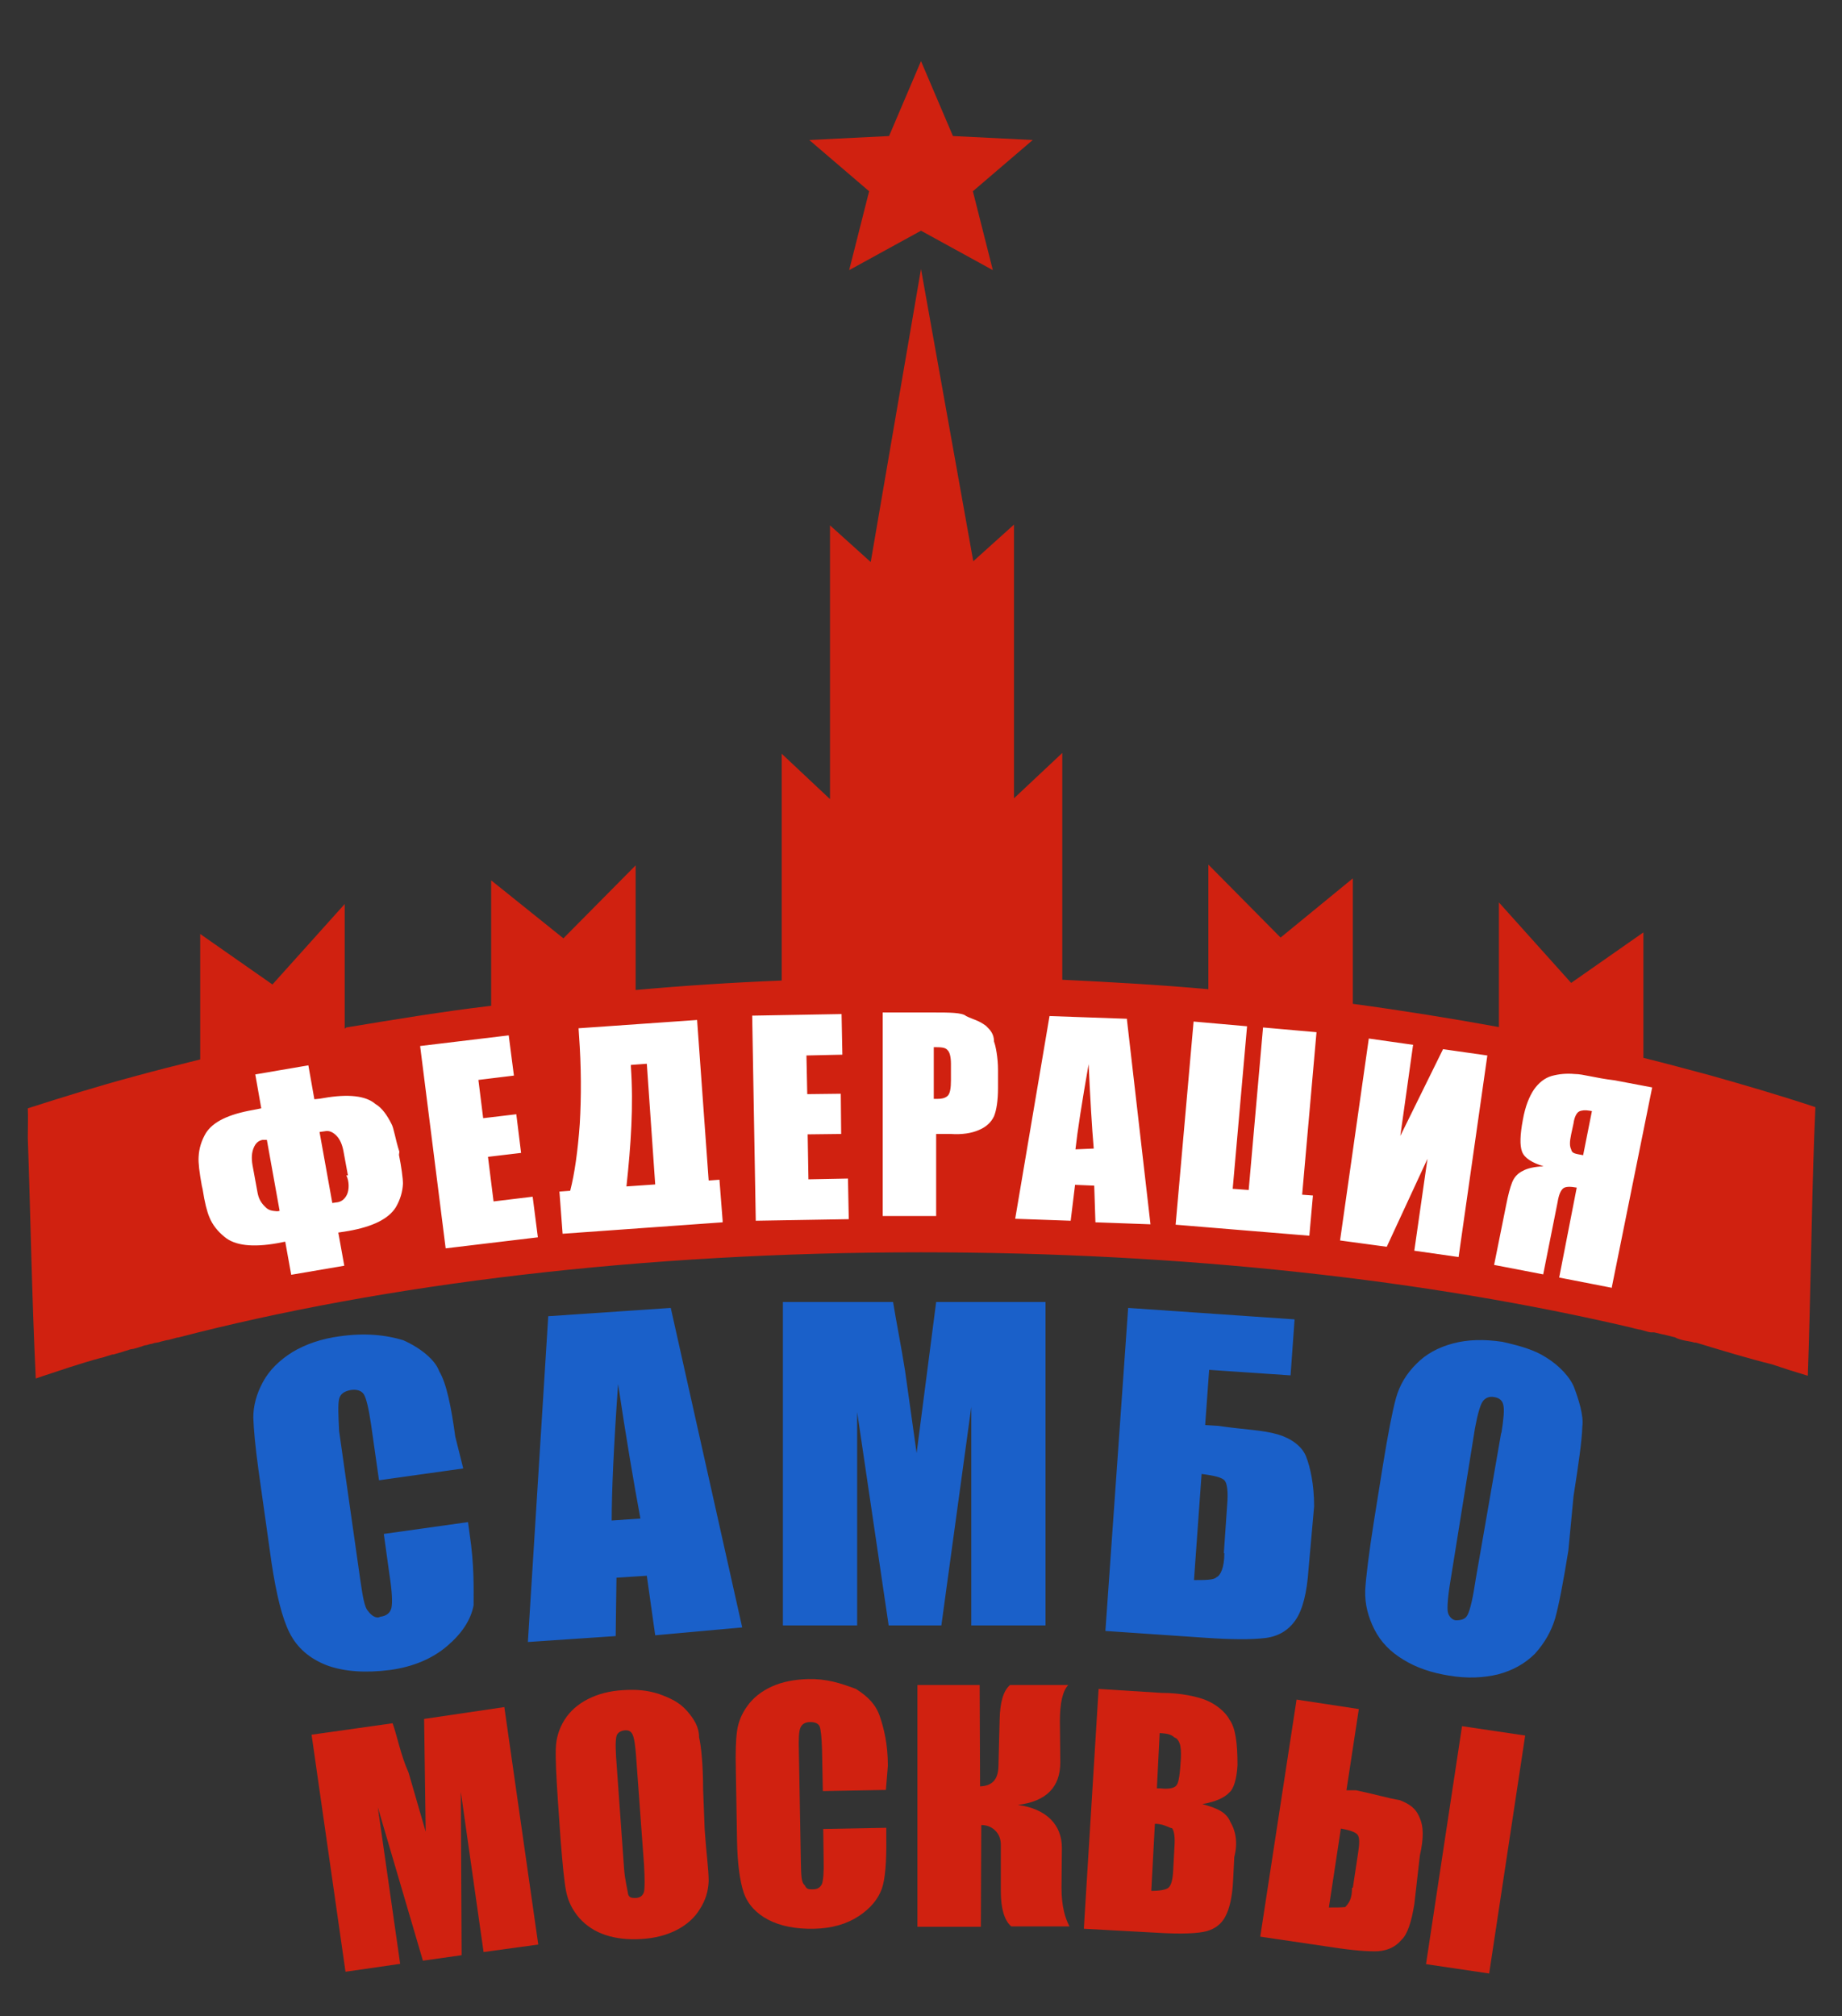
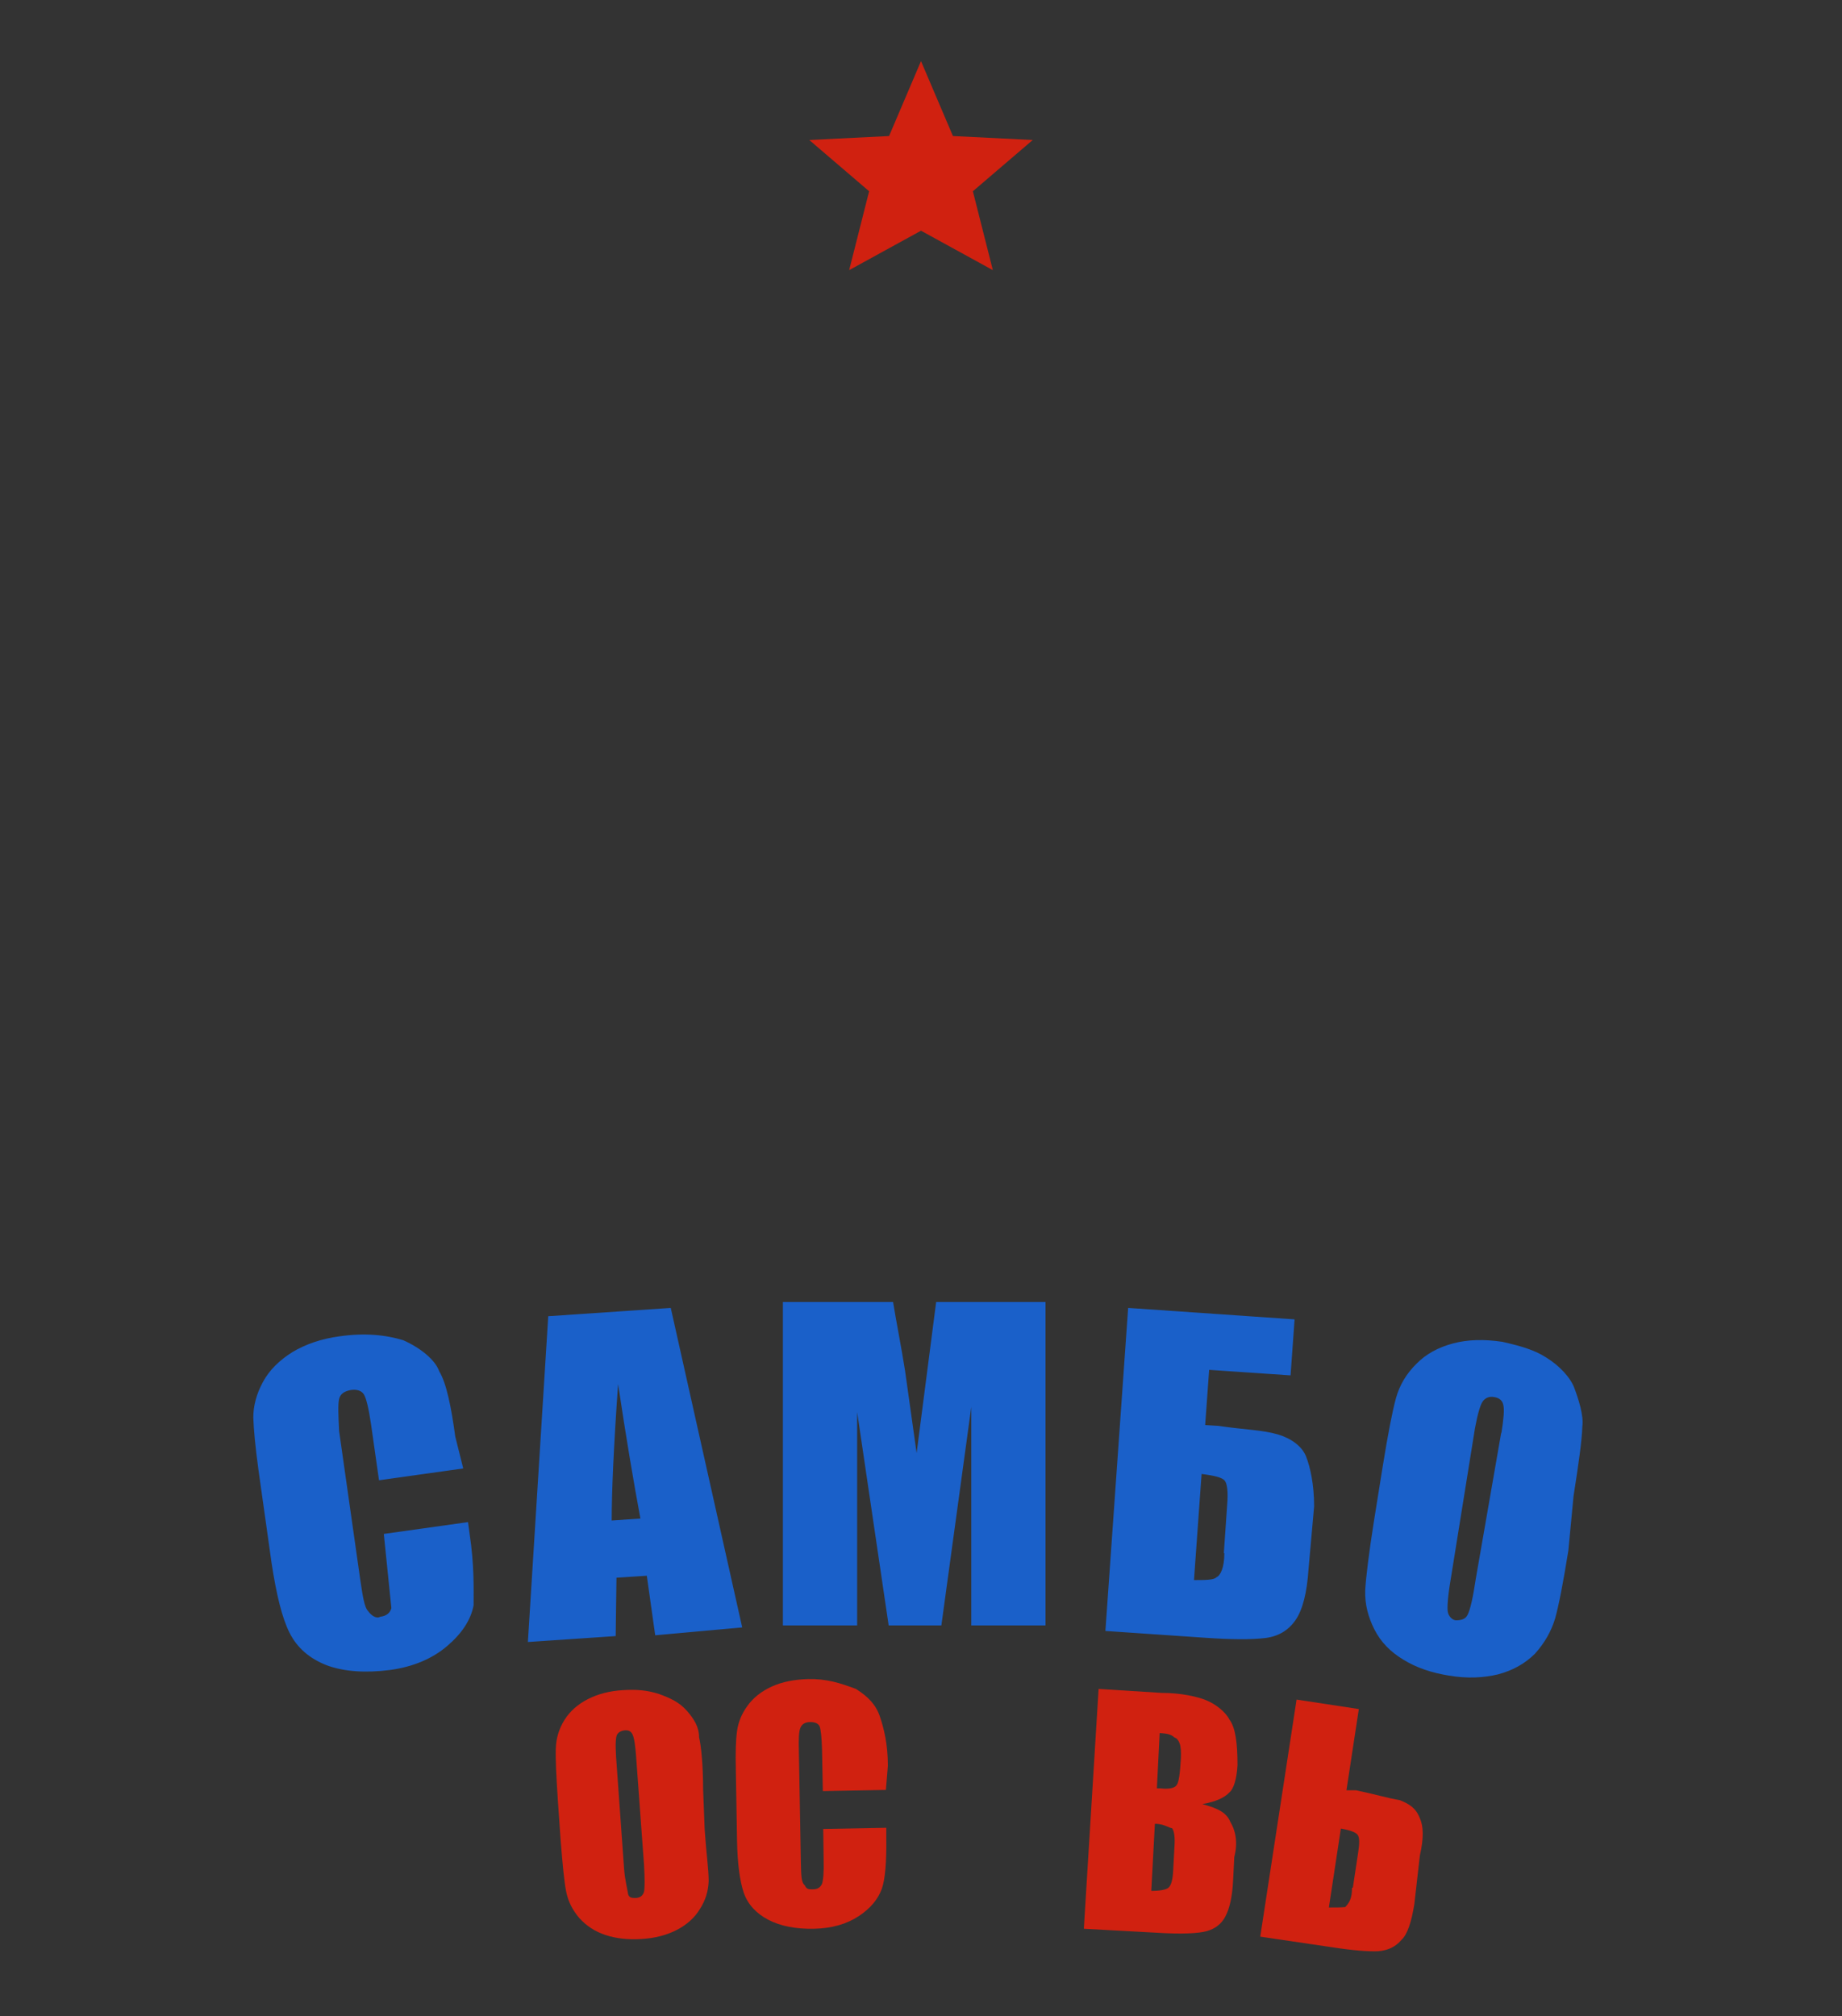
<svg xmlns="http://www.w3.org/2000/svg" width="74" height="81" viewBox="0 0 74 81" fill="none">
  <rect x="0" y="0" width="74" height="81" fill="#333333" stroke="none" />
-   <path d="M18.61 58.99L15.226 59.465L14.906 57.215C14.81 56.566 14.713 56.169 14.617 56.011C14.521 55.868 14.345 55.805 14.104 55.837C13.832 55.884 13.671 55.995 13.623 56.201C13.575 56.407 13.591 56.835 13.623 57.485L14.473 63.458C14.569 64.092 14.633 64.567 14.793 64.726C14.906 64.884 15.114 65.043 15.274 64.948C15.531 64.916 15.675 64.789 15.723 64.599C15.772 64.393 15.755 63.95 15.643 63.236L15.419 61.62L18.802 61.145L18.866 61.62C19.058 62.888 19.026 63.839 19.026 64.488C18.914 65.075 18.561 65.613 17.968 66.12C17.375 66.627 16.605 66.96 15.659 67.087C14.665 67.214 13.816 67.15 13.126 66.897C12.437 66.627 11.94 66.2 11.635 65.597C11.33 64.995 11.106 64.06 10.913 62.809L10.384 59.053C10.256 58.118 10.192 57.421 10.176 56.946C10.176 56.471 10.304 55.995 10.561 55.52C10.817 55.044 11.218 54.648 11.747 54.316C12.276 53.999 12.918 53.777 13.639 53.682C14.633 53.539 15.483 53.618 16.204 53.84C16.91 54.157 17.487 54.633 17.648 55.092C17.936 55.567 18.128 56.518 18.289 57.706L18.61 58.99ZM26.947 52.541L29.817 65.376L26.322 65.692L25.985 63.3L24.766 63.379L24.734 65.724L21.207 65.962L22.025 52.874L26.947 52.541ZM25.728 61.002C25.456 59.545 25.151 57.738 24.831 55.599C24.654 58.103 24.574 59.925 24.574 61.081L25.728 61.002ZM42.002 52.303V65.296H39.02V56.518L37.818 65.296H35.701L34.435 56.724V65.296H31.452V52.303H35.878C36.006 53.096 36.198 54.046 36.359 55.06L36.824 58.372L37.609 52.303H42.002ZM52.569 63.031C52.505 63.997 52.328 64.678 52.04 65.09C51.751 65.502 51.35 65.74 50.821 65.803C50.292 65.867 49.474 65.867 48.352 65.787L44.408 65.518L45.322 52.541L52.008 53.001L51.847 55.251L48.576 55.029L48.416 57.247L48.945 57.279C50.003 57.437 50.709 57.437 51.35 57.627C51.879 57.786 52.312 58.103 52.472 58.515C52.633 58.927 52.793 59.624 52.793 60.511L52.569 63.031ZM49.169 62.349L49.298 60.479C49.346 59.925 49.298 59.592 49.202 59.481C49.105 59.354 48.785 59.275 48.272 59.212L47.967 63.474C48.4 63.474 48.769 63.474 48.865 63.363C49.025 63.3 49.186 62.983 49.186 62.397H49.169V62.349ZM63.007 62.286C62.798 63.585 62.622 64.488 62.477 65.011C62.317 65.534 62.061 65.993 61.66 66.437C61.259 66.833 60.778 67.103 60.185 67.261C59.591 67.404 58.934 67.435 58.197 67.309C57.507 67.198 56.898 66.992 56.385 66.675C55.856 66.358 55.471 65.962 55.214 65.455C54.958 64.948 54.829 64.441 54.845 63.886C54.877 63.347 54.99 62.413 55.198 61.097L55.551 58.895C55.759 57.611 55.936 56.692 56.08 56.169C56.224 55.647 56.497 55.187 56.898 54.791C57.282 54.395 57.78 54.126 58.373 53.967C58.966 53.809 59.623 53.793 60.361 53.904C61.05 54.062 61.644 54.221 62.125 54.538C62.638 54.854 63.087 55.33 63.247 55.758C63.407 56.185 63.632 56.867 63.568 57.31C63.552 57.849 63.423 58.784 63.215 60.099L63.007 62.286ZM60.313 57.596C60.409 56.993 60.441 56.613 60.393 56.439C60.361 56.265 60.233 56.154 60.024 56.122C59.848 56.09 59.704 56.138 59.591 56.265C59.479 56.391 59.367 56.772 59.255 57.374L58.293 63.363C58.164 64.108 58.132 64.583 58.164 64.758C58.197 64.916 58.325 65.075 58.485 65.09C58.709 65.09 58.886 65.043 58.966 64.853C59.062 64.662 59.175 64.187 59.287 63.427L60.313 57.532V57.596Z" fill="#1A60C9" />
-   <path d="M13.848 41.323V36.316L10.945 39.548L8.043 37.52V42.559C7.145 42.781 6.264 43.002 5.398 43.24C3.923 43.636 2.496 44.08 1.117 44.523C1.133 44.84 1.117 45.316 1.117 45.712C1.229 48.881 1.277 52.05 1.437 55.377C1.886 55.219 2.351 55.076 2.816 54.918C3.217 54.791 3.618 54.664 4.035 54.553L4.163 54.522L4.259 54.49L4.516 54.411H4.532H4.548H4.564L4.885 54.316L4.981 54.284L5.045 54.268L5.237 54.205L5.334 54.189H5.35L5.526 54.141L5.622 54.11L5.718 54.078L5.815 54.046L5.911 54.031L6.007 53.999L6.103 53.983L6.199 53.951L6.296 53.935L6.376 53.92H6.392L6.424 53.904L6.68 53.84L6.777 53.825L6.953 53.777L7.129 53.729H7.161C15.451 51.575 25.776 50.307 37 50.307C47.566 50.307 57.363 51.416 65.54 53.333L65.652 53.365L65.861 53.413H65.876H65.892L66.005 53.444L66.117 53.476L66.229 53.508L66.325 53.523H66.341H66.454L66.79 53.603H66.806L67.255 53.714H67.271C67.56 53.872 67.913 53.872 68.073 53.935H68.089H68.121H68.137C69.179 54.252 70.222 54.569 71.184 54.807C71.649 54.965 72.146 55.124 72.627 55.266C72.739 52.066 72.771 48.849 72.883 45.648C72.899 45.252 72.915 44.856 72.931 44.476C71.552 44.016 70.141 43.604 68.682 43.192C67.8 42.955 66.919 42.717 66.021 42.495V37.456L63.119 39.485L60.217 36.252V41.259C58.309 40.911 56.337 40.594 54.348 40.325V35.286L51.446 37.663L48.544 34.731V39.738C46.62 39.564 44.664 39.453 42.676 39.358V30.247L40.736 32.069V21.073L39.1 22.546L37 10.805L34.98 22.578L33.344 21.104V32.101L31.404 30.279V39.39C29.416 39.469 27.46 39.596 25.536 39.77V34.763L22.634 37.694L19.732 35.365V40.404C17.728 40.641 15.836 40.958 13.912 41.275L13.848 41.323Z" fill="#D02110" />
+   <path d="M18.61 58.99L15.226 59.465L14.906 57.215C14.81 56.566 14.713 56.169 14.617 56.011C14.521 55.868 14.345 55.805 14.104 55.837C13.832 55.884 13.671 55.995 13.623 56.201C13.575 56.407 13.591 56.835 13.623 57.485L14.473 63.458C14.569 64.092 14.633 64.567 14.793 64.726C14.906 64.884 15.114 65.043 15.274 64.948C15.531 64.916 15.675 64.789 15.723 64.599L15.419 61.62L18.802 61.145L18.866 61.62C19.058 62.888 19.026 63.839 19.026 64.488C18.914 65.075 18.561 65.613 17.968 66.12C17.375 66.627 16.605 66.96 15.659 67.087C14.665 67.214 13.816 67.15 13.126 66.897C12.437 66.627 11.94 66.2 11.635 65.597C11.33 64.995 11.106 64.06 10.913 62.809L10.384 59.053C10.256 58.118 10.192 57.421 10.176 56.946C10.176 56.471 10.304 55.995 10.561 55.52C10.817 55.044 11.218 54.648 11.747 54.316C12.276 53.999 12.918 53.777 13.639 53.682C14.633 53.539 15.483 53.618 16.204 53.84C16.91 54.157 17.487 54.633 17.648 55.092C17.936 55.567 18.128 56.518 18.289 57.706L18.61 58.99ZM26.947 52.541L29.817 65.376L26.322 65.692L25.985 63.3L24.766 63.379L24.734 65.724L21.207 65.962L22.025 52.874L26.947 52.541ZM25.728 61.002C25.456 59.545 25.151 57.738 24.831 55.599C24.654 58.103 24.574 59.925 24.574 61.081L25.728 61.002ZM42.002 52.303V65.296H39.02V56.518L37.818 65.296H35.701L34.435 56.724V65.296H31.452V52.303H35.878C36.006 53.096 36.198 54.046 36.359 55.06L36.824 58.372L37.609 52.303H42.002ZM52.569 63.031C52.505 63.997 52.328 64.678 52.04 65.09C51.751 65.502 51.35 65.74 50.821 65.803C50.292 65.867 49.474 65.867 48.352 65.787L44.408 65.518L45.322 52.541L52.008 53.001L51.847 55.251L48.576 55.029L48.416 57.247L48.945 57.279C50.003 57.437 50.709 57.437 51.35 57.627C51.879 57.786 52.312 58.103 52.472 58.515C52.633 58.927 52.793 59.624 52.793 60.511L52.569 63.031ZM49.169 62.349L49.298 60.479C49.346 59.925 49.298 59.592 49.202 59.481C49.105 59.354 48.785 59.275 48.272 59.212L47.967 63.474C48.4 63.474 48.769 63.474 48.865 63.363C49.025 63.3 49.186 62.983 49.186 62.397H49.169V62.349ZM63.007 62.286C62.798 63.585 62.622 64.488 62.477 65.011C62.317 65.534 62.061 65.993 61.66 66.437C61.259 66.833 60.778 67.103 60.185 67.261C59.591 67.404 58.934 67.435 58.197 67.309C57.507 67.198 56.898 66.992 56.385 66.675C55.856 66.358 55.471 65.962 55.214 65.455C54.958 64.948 54.829 64.441 54.845 63.886C54.877 63.347 54.99 62.413 55.198 61.097L55.551 58.895C55.759 57.611 55.936 56.692 56.08 56.169C56.224 55.647 56.497 55.187 56.898 54.791C57.282 54.395 57.78 54.126 58.373 53.967C58.966 53.809 59.623 53.793 60.361 53.904C61.05 54.062 61.644 54.221 62.125 54.538C62.638 54.854 63.087 55.33 63.247 55.758C63.407 56.185 63.632 56.867 63.568 57.31C63.552 57.849 63.423 58.784 63.215 60.099L63.007 62.286ZM60.313 57.596C60.409 56.993 60.441 56.613 60.393 56.439C60.361 56.265 60.233 56.154 60.024 56.122C59.848 56.09 59.704 56.138 59.591 56.265C59.479 56.391 59.367 56.772 59.255 57.374L58.293 63.363C58.164 64.108 58.132 64.583 58.164 64.758C58.197 64.916 58.325 65.075 58.485 65.09C58.709 65.09 58.886 65.043 58.966 64.853C59.062 64.662 59.175 64.187 59.287 63.427L60.313 57.532V57.596Z" fill="#1A60C9" />
  <path d="M37 2.455L38.283 5.465L41.489 5.624L39.084 7.683L39.886 10.852L37 9.268L34.114 10.852L34.916 7.683L32.511 5.624L35.717 5.465L37 2.455Z" fill="#D02110" />
-   <path d="M16.028 46.393C16.124 46.868 16.188 47.344 16.188 47.55C16.172 47.882 16.076 48.199 15.9 48.5C15.611 48.96 14.986 49.277 13.992 49.451L13.591 49.514L13.831 50.846L11.699 51.21L11.459 49.879L11.138 49.942C10.144 50.117 9.438 50.037 9.021 49.689C8.749 49.467 8.54 49.213 8.412 48.897C8.316 48.675 8.22 48.294 8.14 47.772L8.107 47.629C8.011 47.106 7.963 46.71 7.979 46.472C7.995 46.139 8.091 45.823 8.268 45.522C8.556 45.062 9.182 44.761 10.176 44.587C10.256 44.571 10.352 44.555 10.496 44.523L10.256 43.161L12.388 42.796L12.629 44.159C12.805 44.143 12.934 44.127 12.998 44.111C13.992 43.937 14.697 44.016 15.082 44.349C15.355 44.507 15.563 44.824 15.723 45.141C15.82 45.3 15.884 45.775 16.044 46.266L16.028 46.393ZM13.992 47.296L13.799 46.25C13.751 45.981 13.655 45.759 13.511 45.617C13.367 45.474 13.222 45.411 13.062 45.442L12.837 45.474L13.35 48.326L13.575 48.294C13.735 48.263 13.864 48.152 13.944 47.977C14.024 47.803 14.04 47.455 13.912 47.217H13.992V47.296ZM11.234 48.643L10.721 45.791H10.545C10.384 45.823 10.272 45.918 10.192 46.108C10.112 46.298 10.096 46.52 10.144 46.805L10.336 47.851C10.384 48.168 10.496 48.326 10.657 48.484C10.801 48.643 10.977 48.643 11.138 48.659L11.234 48.643ZM16.878 42.02L20.437 41.592L20.646 43.208L19.219 43.382L19.411 44.919L20.742 44.761L20.934 46.314L19.604 46.472L19.828 48.263L21.399 48.073L21.608 49.705L17.904 50.148L16.878 42.02ZM29.031 49.102L22.602 49.562L22.474 47.867L22.907 47.835C23.083 47.154 23.211 46.25 23.291 45.157C23.355 44.064 23.355 42.859 23.259 41.56L23.243 41.307L28.005 40.974L28.47 47.423L28.903 47.391L29.031 49.039V49.102ZM26.322 47.581L25.985 42.733L25.344 42.78V42.844C25.456 44.428 25.344 46.013 25.167 47.661L26.322 47.581ZM30.218 40.8L33.809 40.736L33.841 42.368L32.398 42.4L32.43 43.953L33.777 43.937L33.793 45.553L32.447 45.569L32.478 47.375L34.066 47.344L34.098 48.976L30.362 49.039L30.218 40.8V40.863V40.8ZM35.365 40.673H37.529C38.122 40.673 38.651 40.673 38.812 40.816C39.133 40.974 39.293 40.974 39.614 41.212C39.774 41.37 39.934 41.529 39.934 41.845C39.998 42.004 40.094 42.479 40.094 42.986V43.699C40.094 44.222 40.03 44.602 39.934 44.84C39.822 45.078 39.63 45.268 39.325 45.395C39.036 45.522 38.651 45.585 38.187 45.553H37.609V48.849H35.461V40.673H35.365ZM37.513 42.067V44.143C37.577 44.143 37.673 44.143 37.673 44.143C37.866 44.143 38.01 44.096 38.09 44C38.17 43.905 38.203 43.699 38.203 43.398V42.733C38.203 42.463 38.154 42.273 38.074 42.194C37.978 42.067 37.802 42.067 37.481 42.067H37.513ZM45.273 40.958L46.219 49.182L44.007 49.102L43.959 47.629L43.189 47.597L43.013 49.039L40.784 48.96L42.163 40.816L45.273 40.926V40.958ZM43.943 46.187C43.862 45.252 43.798 44.111 43.734 42.749C43.462 44.301 43.285 45.442 43.205 46.171L43.943 46.139V46.187ZM52.601 49.641L47.229 49.198L47.951 41.037L50.099 41.227L49.522 47.756L50.164 47.803L50.741 41.275L52.889 41.465L52.312 47.993L52.745 48.025L52.601 49.641ZM58.597 50.497L56.818 50.243L57.347 46.551L55.711 50.085L53.835 49.831L54.99 41.719L56.769 41.972L56.256 45.632L57.972 42.147L59.752 42.4L58.597 50.497ZM64.754 51.733L62.638 51.321L63.343 47.708C63.087 47.661 62.894 47.661 62.798 47.74C62.702 47.819 62.622 47.993 62.574 48.294L61.996 51.194L60.024 50.814L60.505 48.421C60.585 48.009 60.666 47.708 60.746 47.502C60.826 47.296 60.97 47.138 61.163 47.043C61.355 46.932 61.644 46.868 62.012 46.852C61.547 46.71 61.243 46.52 61.147 46.266C61.05 46.013 61.066 45.585 61.179 44.983C61.275 44.444 61.435 44.048 61.628 43.763C61.82 43.493 62.06 43.303 62.333 43.224C62.622 43.145 62.926 43.113 63.263 43.145C63.6 43.145 64.065 43.303 64.866 43.398L66.374 43.684L64.754 51.701V51.733ZM63.6 46.409L63.953 44.634L63.856 44.618C63.68 44.587 63.536 44.602 63.439 44.65C63.343 44.698 63.247 44.872 63.215 45.125L63.119 45.569C63.055 45.87 63.055 46.044 63.119 46.171C63.151 46.346 63.295 46.346 63.616 46.409H63.6Z" fill="white" />
-   <path d="M61.272 69.719L58.735 69.343L57.288 78.903L59.825 79.278L61.272 69.719Z" fill="#D02110" />
  <path d="M54.349 75.833L54.557 74.455C54.621 74.059 54.621 73.805 54.541 73.71C54.477 73.615 54.252 73.52 53.867 73.457L53.386 76.626C53.707 76.626 53.867 76.626 54.044 76.61C54.188 76.451 54.316 76.293 54.316 75.833H54.349ZM56.818 76.499C56.705 77.196 56.545 77.703 56.305 77.925C56.064 78.21 55.759 78.353 55.359 78.384C54.974 78.4 54.349 78.353 53.531 78.226L50.629 77.798L52.088 68.275L54.589 68.655L54.092 71.919H54.477C55.246 72.078 55.759 72.236 56.24 72.316C56.625 72.474 56.882 72.632 57.042 73.044C57.186 73.361 57.203 73.837 57.042 74.534L56.818 76.499Z" fill="#D02110" />
  <path d="M46.396 73.266L46.251 75.96C46.604 75.96 46.845 75.912 46.941 75.833C47.053 75.738 47.117 75.501 47.133 75.104L47.181 74.201C47.213 73.789 47.165 73.536 47.085 73.441C46.989 73.441 46.78 73.282 46.46 73.266H46.396ZM46.588 69.622L46.476 71.84C46.588 71.84 46.636 71.84 46.797 71.856C47.053 71.856 47.213 71.809 47.278 71.698C47.358 71.587 47.406 71.238 47.438 70.668C47.454 70.367 47.438 70.161 47.39 70.034C47.342 69.907 47.278 69.828 47.181 69.796C47.021 69.638 46.78 69.638 46.62 69.622H46.588ZM44.135 67.847L46.668 68.006C47.47 68.006 48.111 68.164 48.432 68.291C48.833 68.449 49.234 68.766 49.394 69.083C49.634 69.4 49.715 70.034 49.715 70.905C49.682 71.46 49.57 71.856 49.378 72.015C49.185 72.221 48.833 72.379 48.304 72.474C48.881 72.632 49.266 72.791 49.426 73.187C49.618 73.504 49.747 73.979 49.586 74.597L49.538 75.548C49.506 76.198 49.394 76.673 49.234 76.974C49.073 77.291 48.817 77.481 48.48 77.576C48.143 77.671 47.47 77.703 46.46 77.64L43.542 77.481L44.135 67.847Z" fill="#D02110" />
-   <path d="M36.808 67.689H39.357L39.373 71.761C39.854 71.745 40.094 71.492 40.111 70.969L40.159 69.083C40.175 68.386 40.303 67.927 40.576 67.689H42.916C42.692 67.927 42.58 68.402 42.58 69.147L42.596 70.794C42.596 71.793 42.035 72.363 40.896 72.506C42.035 72.664 42.66 73.298 42.66 74.233L42.644 75.817C42.644 76.61 42.804 77.085 42.965 77.386H40.624C40.351 77.148 40.207 76.673 40.207 75.976V74.106C40.207 73.868 40.127 73.678 39.982 73.536C39.838 73.393 39.646 73.314 39.421 73.314L39.405 77.402H36.856V67.689H36.808Z" fill="#D02110" />
  <path d="M35.589 71.904L33.056 71.951L33.024 70.272C33.008 69.78 32.976 69.479 32.928 69.353C32.879 69.242 32.751 69.178 32.559 69.178C32.35 69.178 32.222 69.257 32.158 69.4C32.094 69.543 32.078 69.86 32.094 70.351L32.174 74.819C32.19 75.294 32.174 75.611 32.334 75.738C32.398 75.897 32.495 75.897 32.655 75.897C32.847 75.897 32.96 75.817 33.024 75.675C33.072 75.532 33.104 75.2 33.088 74.677L33.072 73.472L35.605 73.425V73.805C35.621 74.803 35.557 75.501 35.429 75.865C35.285 76.277 34.98 76.657 34.499 76.974C34.018 77.291 33.425 77.465 32.703 77.481C31.965 77.497 31.34 77.37 30.859 77.117C30.378 76.863 30.041 76.499 29.881 76.039C29.721 75.564 29.625 74.867 29.609 73.916L29.561 71.096C29.544 70.398 29.561 69.891 29.609 69.543C29.657 69.194 29.785 68.861 30.025 68.529C30.266 68.196 30.587 67.942 31.003 67.752C31.42 67.562 31.901 67.467 32.463 67.451C33.216 67.435 33.745 67.61 34.387 67.847C34.884 68.164 35.188 68.481 35.349 68.957C35.509 69.432 35.669 70.066 35.669 70.937L35.589 71.904Z" fill="#D02110" />
  <path d="M25.552 70.525C25.52 70.082 25.472 69.796 25.408 69.669C25.344 69.543 25.247 69.495 25.087 69.511C24.959 69.527 24.863 69.574 24.798 69.669C24.734 69.765 24.718 70.066 24.75 70.573L25.071 75.057C25.103 75.532 25.231 76.007 25.231 76.087C25.279 76.245 25.392 76.245 25.552 76.245C25.728 76.229 25.825 76.15 25.873 75.992C25.905 75.833 25.905 75.469 25.873 74.914L25.552 70.525ZM28.31 73.504C28.374 74.455 28.47 75.088 28.47 75.564C28.454 75.976 28.342 76.34 28.117 76.689C27.909 77.037 27.588 77.323 27.187 77.529C26.787 77.735 26.322 77.861 25.76 77.893C25.247 77.925 24.766 77.877 24.333 77.735C23.901 77.592 23.564 77.37 23.275 77.053C23.003 76.736 22.826 76.388 22.746 75.992C22.666 75.596 22.602 74.914 22.522 73.916L22.409 72.284C22.345 71.317 22.313 70.636 22.329 70.224C22.345 69.812 22.457 69.448 22.682 69.083C22.906 68.735 23.211 68.465 23.612 68.259C24.013 68.053 24.478 67.927 25.039 67.895C25.568 67.863 26.001 67.895 26.482 68.053C26.915 68.212 27.284 68.37 27.604 68.735C27.877 69.052 28.085 69.368 28.085 69.796C28.166 70.113 28.246 70.905 28.246 71.856L28.31 73.504Z" fill="#D02110" />
-   <path d="M20.261 68.576L21.624 78.115L19.427 78.416L18.513 71.983L18.545 78.543L16.99 78.764L15.178 72.601L16.076 78.891L13.88 79.208L12.517 69.685L15.772 69.226C15.948 69.701 16.092 70.493 16.413 71.206L17.102 73.583L17.038 69.052L20.261 68.576Z" fill="#D02110" />
</svg>